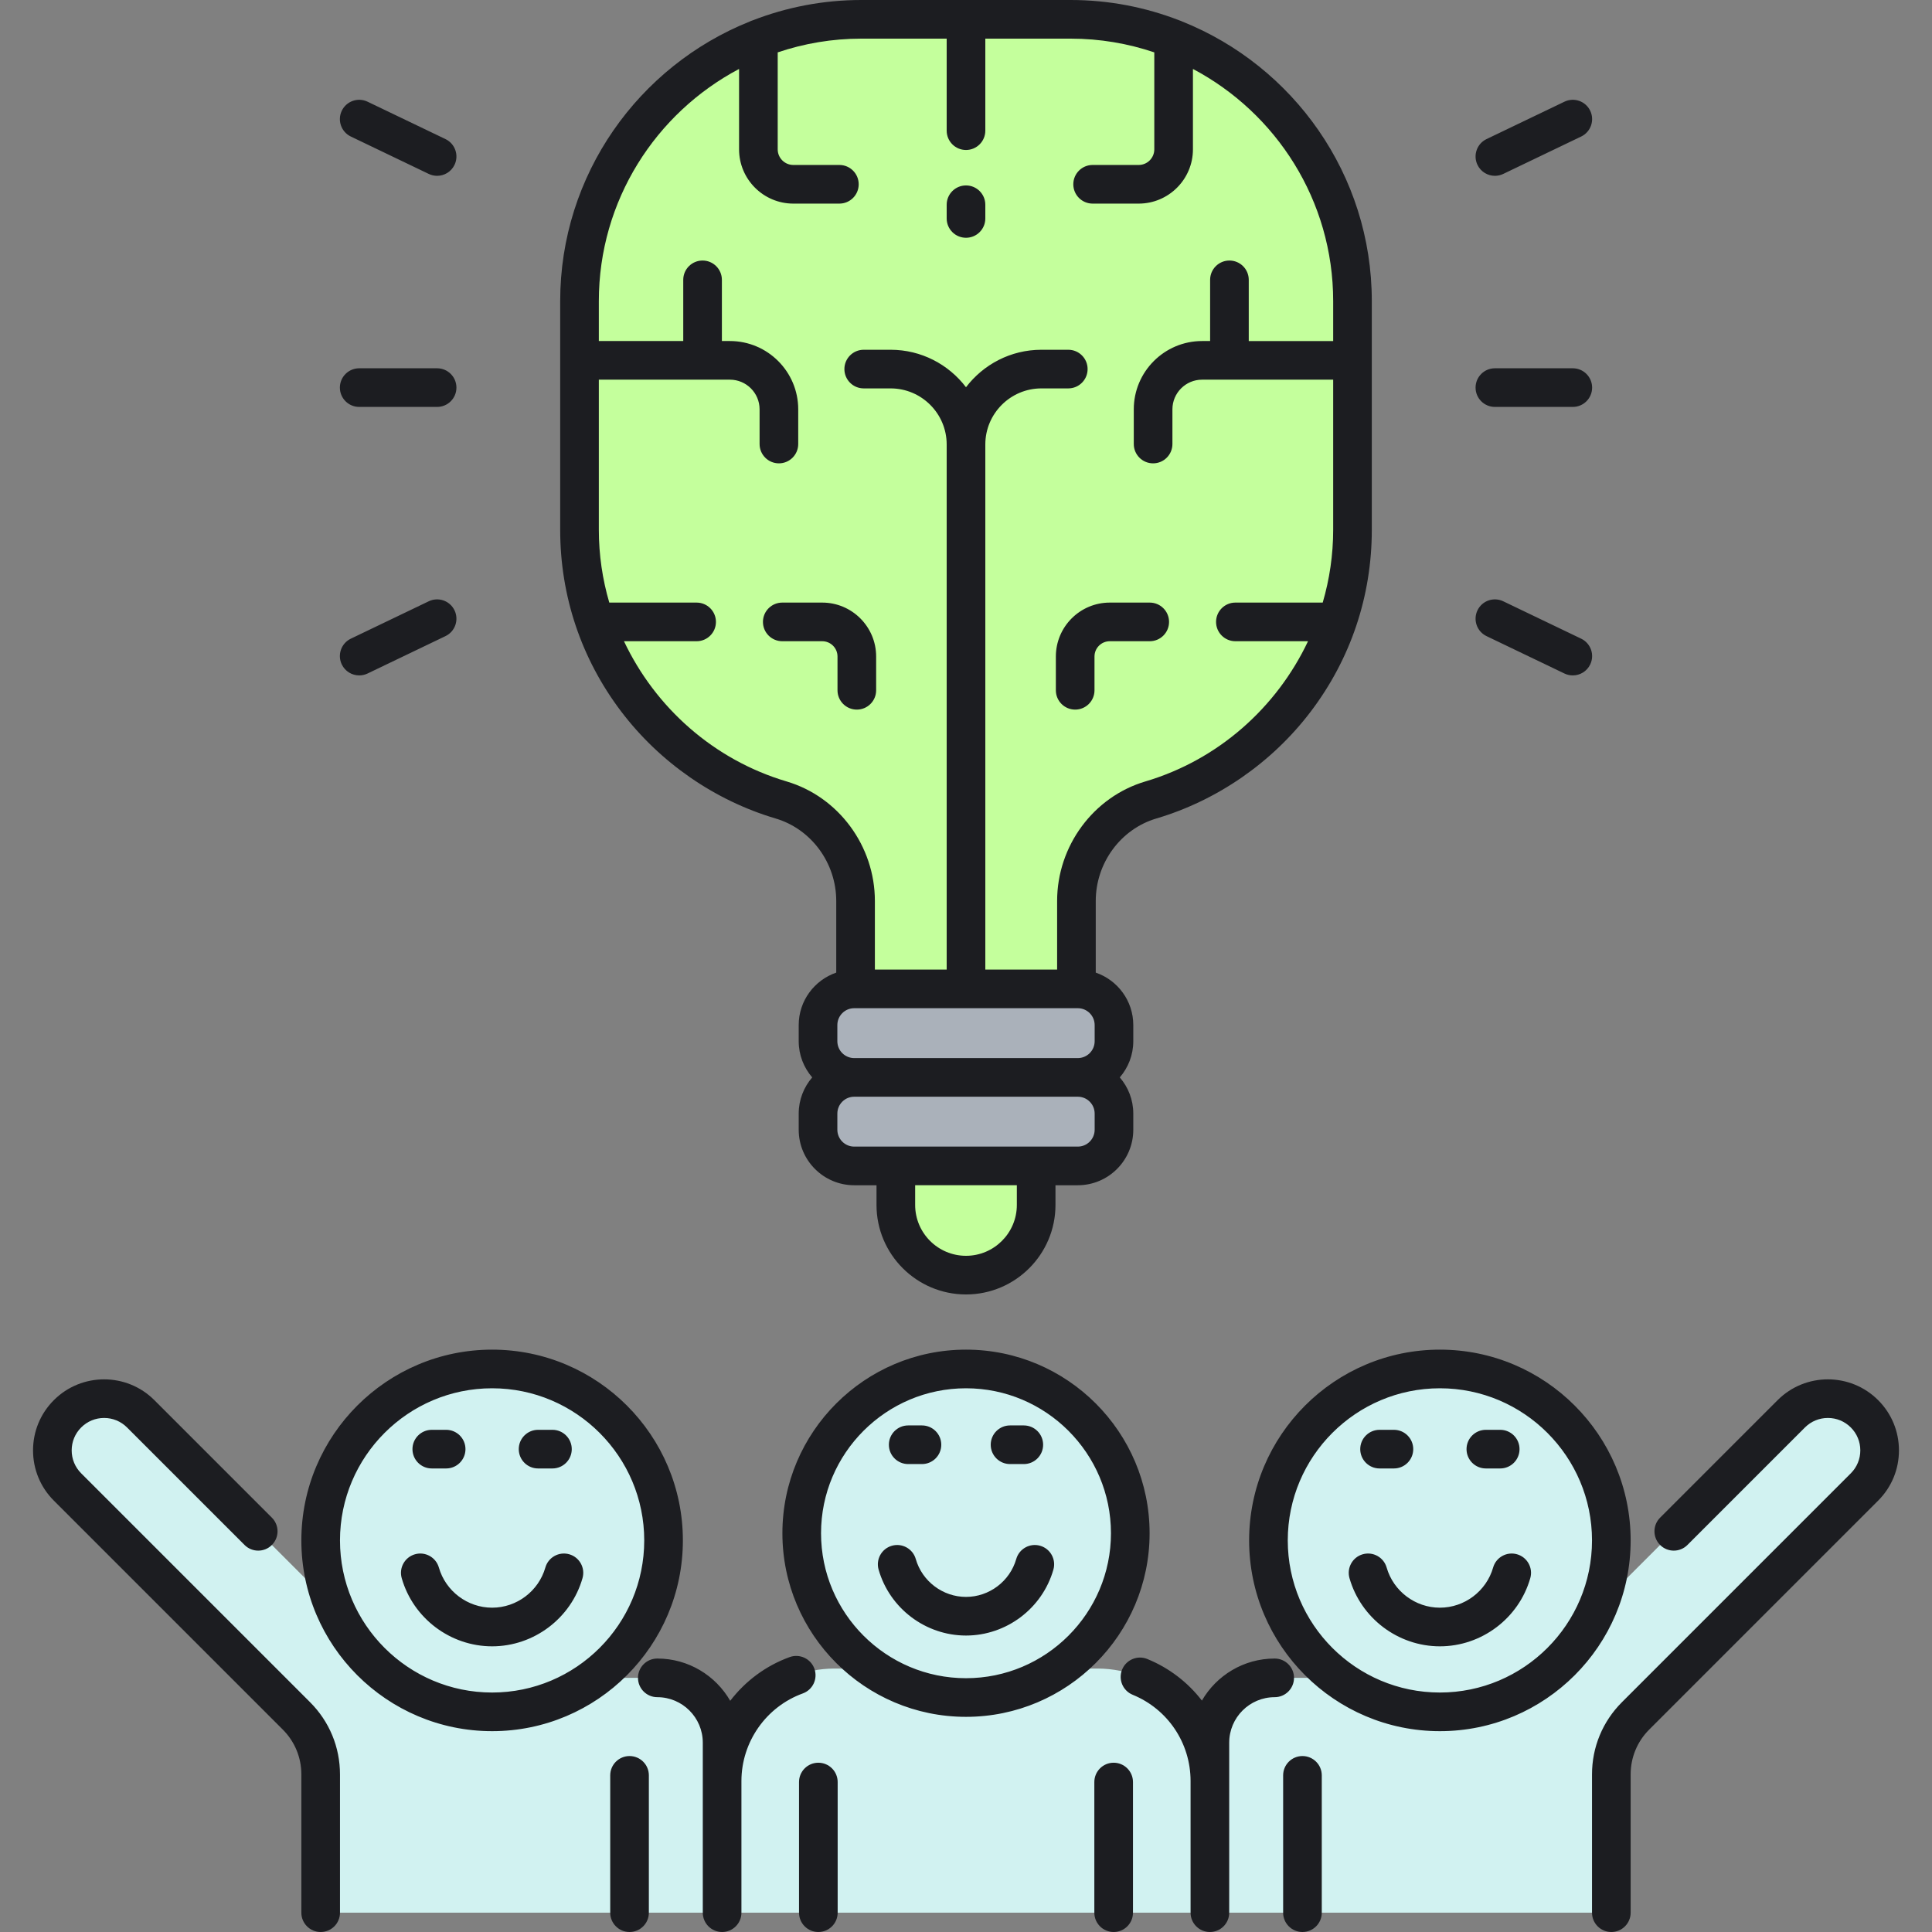
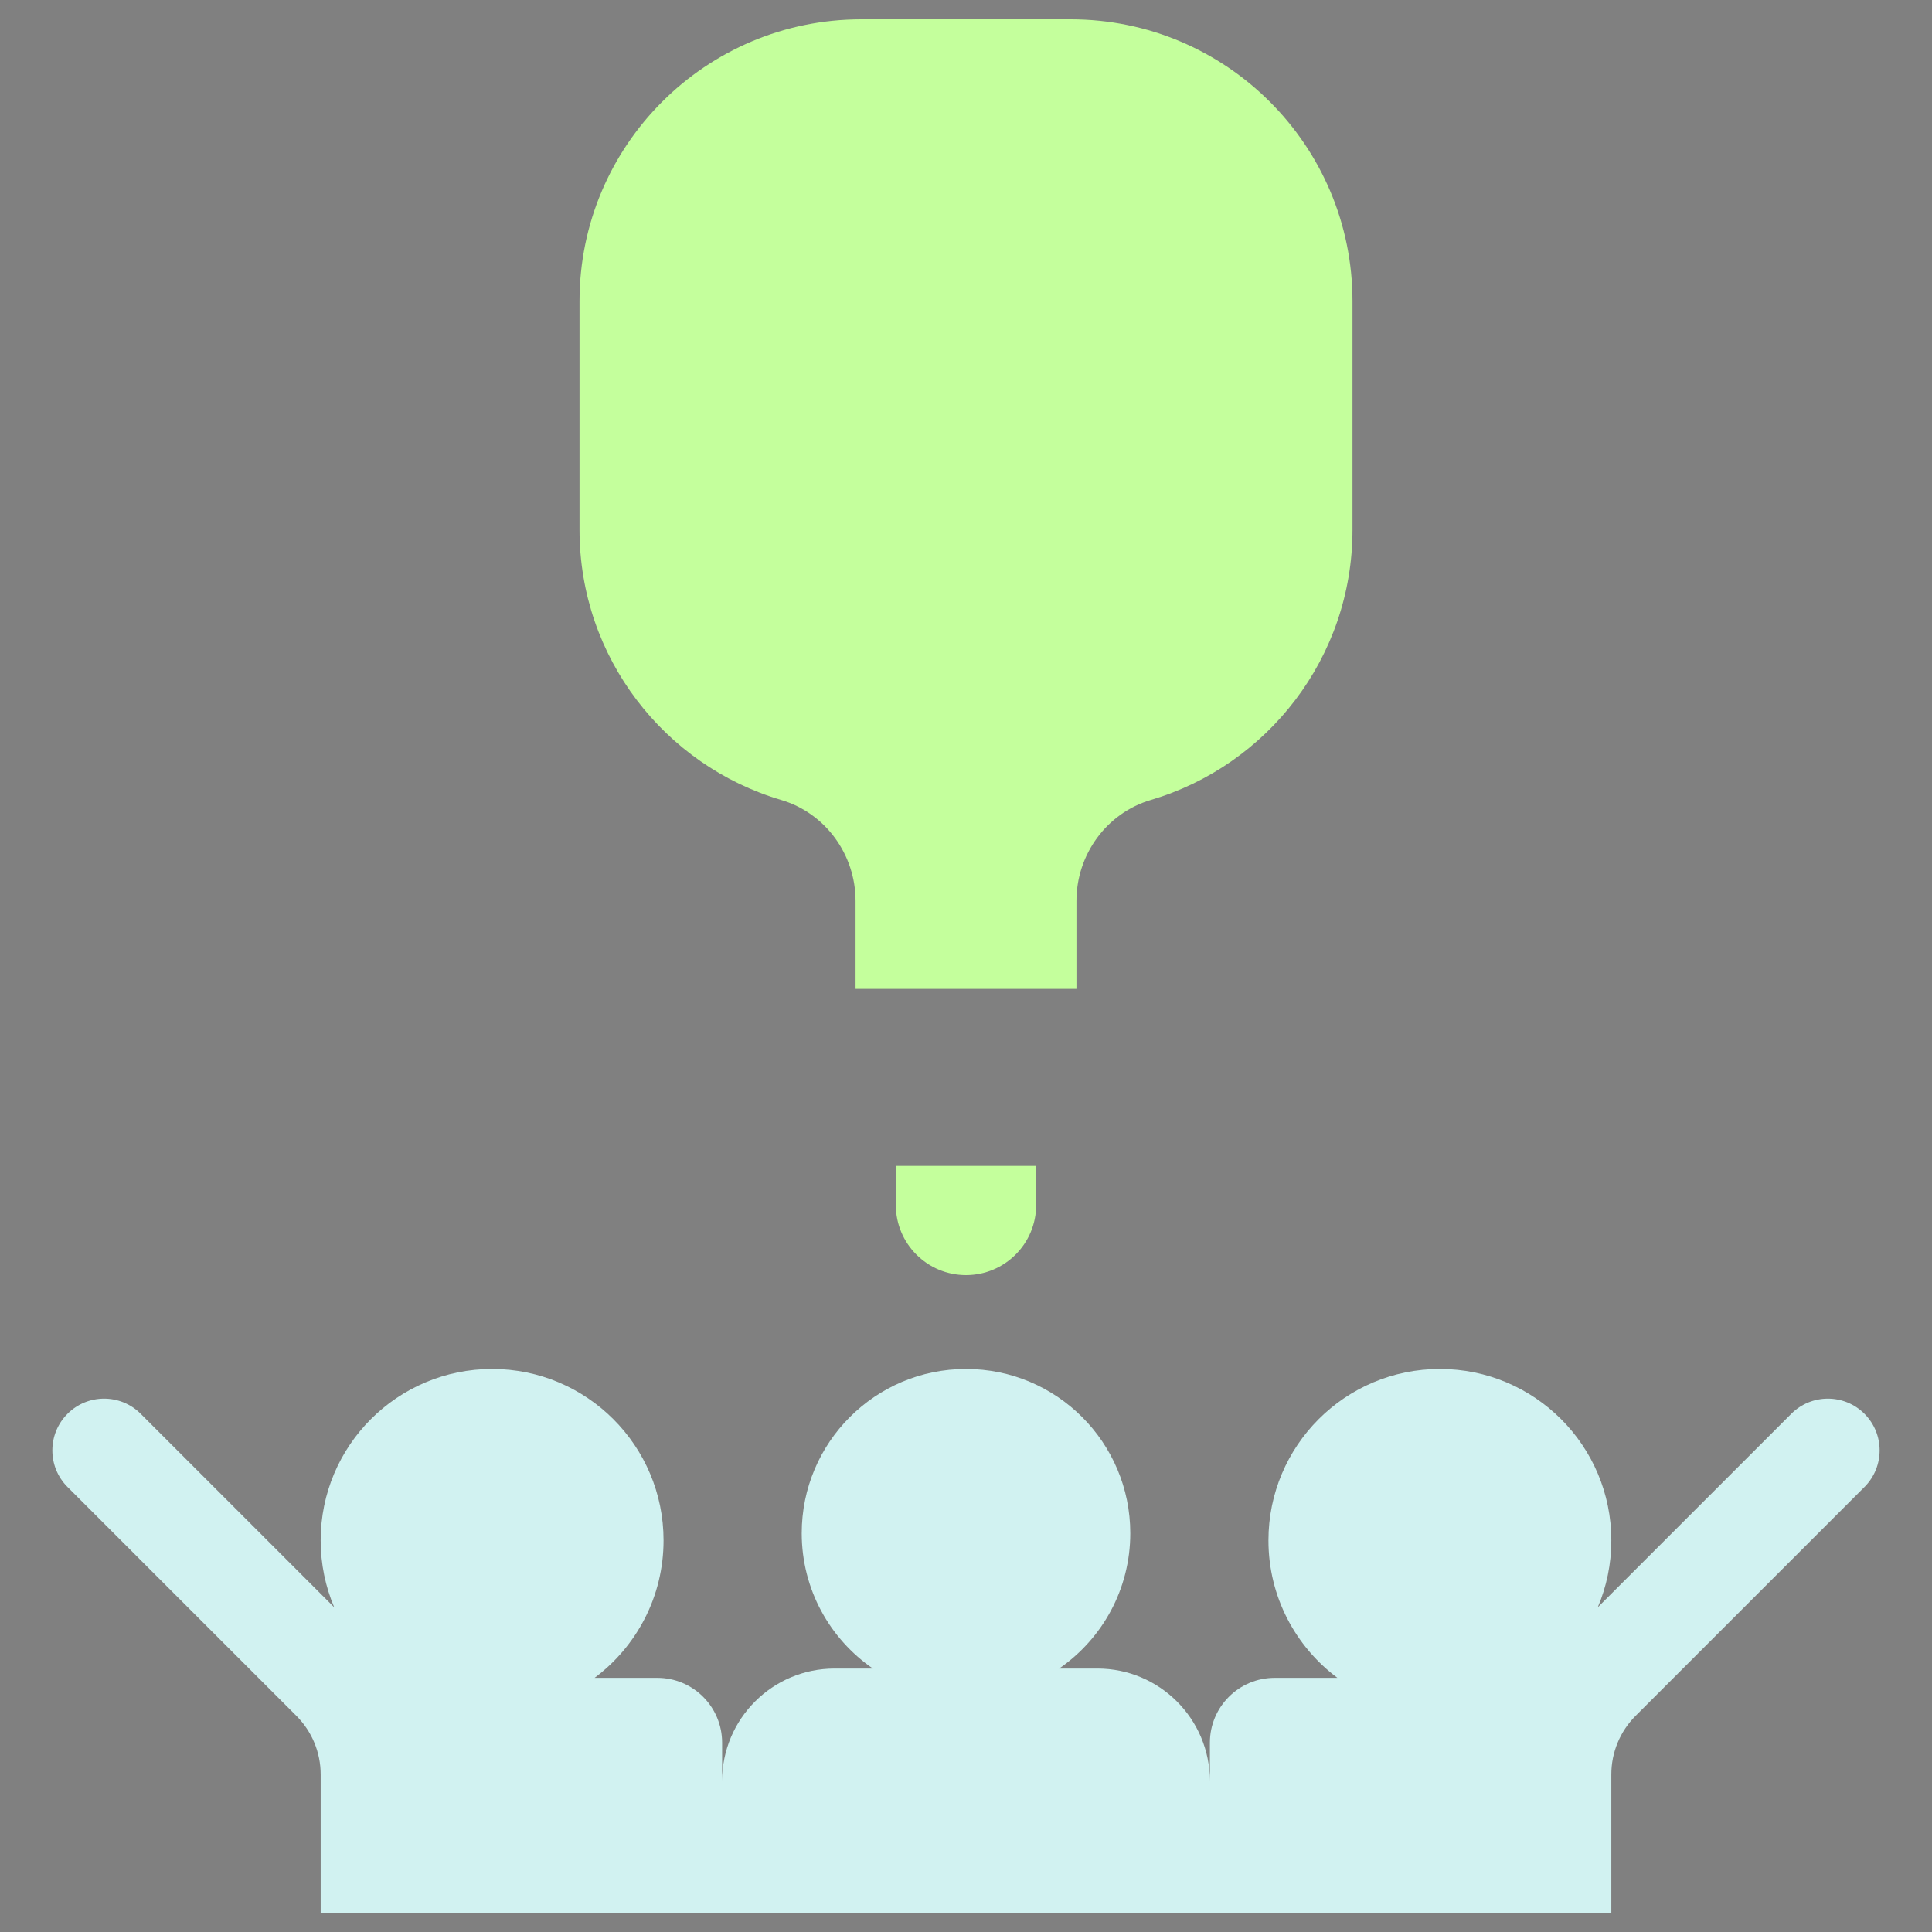
<svg xmlns="http://www.w3.org/2000/svg" width="500" height="500" viewBox="0 0 500 500" fill="none">
  <rect x="0" y="0" width="500" height="500" fill="#808080" stroke="none" />
-   <path d="M288.296 269.468V265.285C288.296 260.114 284.104 255.922 278.933 255.922H221.066C215.895 255.922 211.703 260.114 211.703 265.285V269.468C211.703 274.639 215.895 278.831 221.066 278.831C215.895 278.831 211.703 283.023 211.703 288.194V292.377C211.703 297.548 215.895 301.74 221.066 301.74H278.933C284.104 301.74 288.296 297.548 288.296 292.377V288.194C288.296 283.023 284.104 278.831 278.933 278.831C284.104 278.831 288.296 274.639 288.296 269.468Z" fill="#AAB1BA" />
  <path d="M249.999 330C239.97 330 231.84 321.87 231.84 311.841V301.739H268.157V311.841C268.158 321.87 260.028 330 249.999 330Z" fill="#C4FF9C" />
  <path d="M482.525 365.89C477.295 360.661 468.816 360.661 463.586 365.89L413.501 415.976C415.76 410.654 417.01 404.801 417.01 398.656C417.01 374.152 397.145 354.287 372.641 354.287C348.137 354.287 328.272 374.152 328.272 398.656C328.272 413.217 335.286 426.139 346.12 434.229H329.889C320.627 434.229 313.119 441.737 313.119 450.999V460.93C313.119 444.853 300.086 431.82 284.009 431.82H274.105C285.224 424.151 292.516 411.331 292.516 396.803C292.516 373.322 273.481 354.288 250.001 354.288C226.52 354.288 207.486 373.323 207.486 396.803C207.486 411.331 214.778 424.151 225.897 431.82H215.993C199.916 431.82 186.883 444.853 186.883 460.93V461.066V450.999C186.883 441.737 179.375 434.229 170.113 434.229H153.879C164.712 426.139 171.727 413.217 171.727 398.656C171.727 374.152 151.862 354.287 127.358 354.287C102.854 354.287 82.989 374.152 82.989 398.656C82.989 404.802 84.24 410.655 86.498 415.976L36.412 365.89C31.182 360.661 22.703 360.661 17.473 365.89C12.243 371.12 12.243 379.599 17.473 384.829L76.715 444.071C80.731 448.087 82.988 453.535 82.988 459.215V495H186.88H228.511H271.486H313.118H417.01V459.215C417.01 453.535 419.266 448.087 423.283 444.071L482.525 384.829C487.754 379.599 487.754 371.12 482.525 365.89Z" fill="#D1F2F1" />
  <path d="M277.092 5H250.001H222.91C182.63 5 149.977 37.653 149.977 77.933V137.116C149.977 170.185 171.99 198.098 202.16 207.032C213.658 210.437 221.419 221.18 221.419 233.172V255.923H278.582V233.172C278.582 221.18 286.343 210.437 297.841 207.032C328.011 198.098 350.024 170.185 350.024 137.116V77.933C350.025 37.653 317.372 5 277.092 5Z" fill="#C4FF9C" />
-   <path d="M297.516 396.802C297.516 370.602 276.201 349.286 250 349.286C223.799 349.286 202.484 370.601 202.484 396.802C202.484 423.002 223.799 444.317 250 444.317C276.201 444.317 297.516 423.001 297.516 396.802ZM250 434.317C229.313 434.317 212.484 417.488 212.484 396.802C212.484 376.116 229.313 359.286 250 359.286C270.687 359.286 287.516 376.116 287.516 396.802C287.516 417.488 270.687 434.317 250 434.317ZM207.768 438.256C198.266 441.704 191.881 450.816 191.881 460.929V495C191.881 497.761 189.643 500 186.881 500C184.119 500 181.881 497.761 181.881 495V460.929V450.998C181.881 444.508 176.601 439.228 170.111 439.228C167.349 439.228 165.111 436.989 165.111 434.228C165.111 431.467 167.349 429.228 170.111 429.228C178.172 429.228 185.218 433.636 188.981 440.164C192.857 435.115 198.123 431.117 204.357 428.855C206.949 427.914 209.821 429.253 210.762 431.85C211.703 434.447 210.363 437.314 207.768 438.256ZM216.787 461.191V495C216.787 497.761 214.549 500 211.787 500C209.025 500 206.787 497.761 206.787 495V461.191C206.787 458.43 209.025 456.191 211.787 456.191C214.549 456.191 216.787 458.43 216.787 461.191ZM293.213 461.191V495C293.213 497.761 290.975 500 288.213 500C285.451 500 283.213 497.761 283.213 495V461.191C283.213 458.43 285.451 456.191 288.213 456.191C290.975 456.191 293.213 458.43 293.213 461.191ZM272.616 406.222C269.741 416.264 260.44 423.277 250 423.277C239.56 423.277 230.259 416.264 227.384 406.222C226.623 403.567 228.159 400.799 230.815 400.039C233.464 399.279 236.238 400.814 236.998 403.469C238.651 409.244 243.999 413.277 250.001 413.277C256.003 413.277 261.351 409.244 263.004 403.469C263.764 400.814 266.534 399.279 269.187 400.039C271.841 400.799 273.377 403.567 272.616 406.222ZM230.04 373.899C230.04 371.138 232.278 368.899 235.04 368.899H238.601C241.363 368.899 243.601 371.138 243.601 373.899C243.601 376.66 241.363 378.899 238.601 378.899H235.04C232.278 378.899 230.04 376.66 230.04 373.899ZM256.398 373.899C256.398 371.138 258.636 368.899 261.398 368.899H264.96C267.722 368.899 269.96 371.138 269.96 373.899C269.96 376.66 267.722 378.899 264.96 378.899H261.398C258.637 378.899 256.398 376.66 256.398 373.899ZM491.448 375.359C491.448 380.272 489.535 384.89 486.06 388.364L426.818 447.606C423.718 450.707 422.01 454.83 422.01 459.214V495C422.01 497.761 419.772 500 417.01 500C414.248 500 412.01 497.761 412.01 495V459.214C412.01 452.159 414.757 445.525 419.746 440.535L478.989 381.293C480.574 379.708 481.447 377.601 481.447 375.359C481.447 373.117 480.574 371.01 478.989 369.425C477.404 367.84 475.297 366.967 473.055 366.967C470.813 366.967 468.705 367.84 467.12 369.425L436.706 399.839C434.755 401.791 431.587 401.791 429.636 399.839C427.683 397.886 427.683 394.72 429.636 392.768L460.05 362.354C467.22 355.182 478.889 355.184 486.059 362.354C489.535 365.828 491.448 370.446 491.448 375.359ZM329.889 439.228C323.4 439.228 318.119 444.508 318.119 450.998V460.929V495C318.119 497.761 315.881 500 313.119 500C310.357 500 308.119 497.761 308.119 495V460.929C308.119 451.094 302.238 442.331 293.136 438.605C290.58 437.559 289.357 434.639 290.404 432.083C291.45 429.529 294.371 428.304 296.925 429.35C302.645 431.692 307.459 435.445 311.051 440.108C314.822 433.61 321.851 429.228 329.889 429.228C332.651 429.228 334.889 431.467 334.889 434.228C334.889 436.989 332.65 439.228 329.889 439.228ZM372.642 349.286C345.419 349.286 323.273 371.433 323.273 398.656C323.273 425.878 345.419 448.025 372.642 448.025C399.865 448.025 422.011 425.878 422.011 398.656C422.011 371.433 399.864 349.286 372.642 349.286ZM372.642 438.025C350.934 438.025 333.273 420.364 333.273 398.656C333.273 376.948 350.934 359.286 372.642 359.286C394.35 359.286 412.011 376.947 412.011 398.656C412.011 420.364 394.35 438.025 372.642 438.025ZM396.034 408.427C393.06 418.814 383.441 426.068 372.641 426.068C361.841 426.068 352.221 418.814 349.247 408.427C348.486 405.772 350.022 403.004 352.678 402.244C355.324 401.485 358.101 403.019 358.861 405.674C360.613 411.794 366.28 416.068 372.641 416.068C379.001 416.068 384.668 411.794 386.42 405.674C387.18 403.019 389.951 401.484 392.603 402.244C395.259 403.003 396.795 405.772 396.034 408.427ZM352.029 375.036C352.029 372.275 354.267 370.036 357.029 370.036H360.745C363.507 370.036 365.745 372.275 365.745 375.036C365.745 377.797 363.507 380.036 360.745 380.036H357.029C354.268 380.036 352.029 377.797 352.029 375.036ZM379.537 375.036C379.537 372.275 381.775 370.036 384.537 370.036H388.254C391.016 370.036 393.254 372.275 393.254 375.036C393.254 377.797 391.016 380.036 388.254 380.036H384.537C381.775 380.036 379.537 377.797 379.537 375.036ZM342.075 459.463V495C342.075 497.761 339.837 500 337.075 500C334.313 500 332.075 497.761 332.075 495V459.463C332.075 456.702 334.313 454.463 337.075 454.463C339.837 454.463 342.075 456.702 342.075 459.463ZM80.252 440.535C85.242 445.526 87.989 452.16 87.989 459.215V495C87.989 497.761 85.751 500 82.989 500C80.227 500 77.989 497.761 77.989 495V459.214C77.989 454.829 76.281 450.707 73.18 447.605L13.939 388.364C10.464 384.89 8.551 380.272 8.551 375.359C8.551 370.446 10.464 365.828 13.939 362.354C21.111 355.183 32.778 355.184 39.948 362.354L70.362 392.768C72.315 394.721 72.315 397.887 70.362 399.839C68.411 401.791 65.243 401.791 63.292 399.839L32.878 369.425C31.293 367.84 29.186 366.967 26.943 366.967C24.702 366.967 22.594 367.84 21.009 369.425C19.424 371.01 18.551 373.117 18.551 375.359C18.551 377.601 19.424 379.708 21.009 381.293L80.252 440.535ZM176.728 398.656C176.728 371.433 154.582 349.286 127.359 349.286C100.136 349.286 77.99 371.433 77.99 398.656C77.99 425.878 100.136 448.025 127.359 448.025C154.582 448.025 176.728 425.878 176.728 398.656ZM127.358 438.025C105.65 438.025 87.989 420.364 87.989 398.656C87.989 376.948 105.65 359.286 127.358 359.286C149.066 359.286 166.727 376.947 166.727 398.656C166.728 420.364 149.066 438.025 127.358 438.025ZM150.752 408.427C147.778 418.814 138.158 426.068 127.358 426.068C116.558 426.068 106.939 418.814 103.965 408.427C103.204 405.772 104.74 403.004 107.396 402.244C110.044 401.485 112.819 403.019 113.579 405.674C115.331 411.794 120.998 416.068 127.358 416.068C133.719 416.068 139.386 411.794 141.138 405.674C141.898 403.019 144.668 401.485 147.321 402.244C149.977 403.003 151.513 405.772 150.752 408.427ZM134.255 375.036C134.255 372.275 136.493 370.036 139.255 370.036H142.971C145.733 370.036 147.971 372.275 147.971 375.036C147.971 377.797 145.733 380.036 142.971 380.036H139.255C136.493 380.036 134.255 377.797 134.255 375.036ZM106.746 375.036C106.746 372.275 108.984 370.036 111.746 370.036H115.463C118.225 370.036 120.463 372.275 120.463 375.036C120.463 377.797 118.225 380.036 115.463 380.036H111.746C108.984 380.036 106.746 377.797 106.746 375.036ZM167.925 459.463V495C167.925 497.761 165.687 500 162.925 500C160.163 500 157.925 497.761 157.925 495V459.463C157.925 456.702 160.163 454.463 162.925 454.463C165.687 454.463 167.925 456.702 167.925 459.463ZM200.739 211.827C209.971 214.56 216.419 223.338 216.419 233.173V251.71C210.777 253.648 206.704 258.995 206.704 265.286V269.469C206.704 273.046 208.027 276.315 210.199 278.832C208.027 281.349 206.704 284.617 206.704 288.195V292.378C206.704 300.297 213.147 306.741 221.066 306.741H226.84V311.843C226.84 324.613 237.23 335.002 249.999 335.002C262.768 335.002 273.157 324.613 273.157 311.843V306.741H278.932C286.851 306.741 293.294 300.298 293.294 292.378V288.195C293.294 284.618 291.971 281.349 289.799 278.832C291.971 276.315 293.294 273.047 293.294 269.469V265.286C293.294 258.995 289.222 253.648 283.58 251.71V233.172C283.58 223.338 290.027 214.56 299.259 211.826C315.04 207.153 329.235 197.322 339.228 184.145C349.561 170.521 355.022 154.259 355.022 137.115V77.933C355.022 45.159 334.676 17.066 305.96 5.568C305.71 5.442 305.449 5.342 305.177 5.259C296.458 1.875 286.992 0 277.091 0H222.909C213.008 0 203.542 1.876 194.821 5.258C194.549 5.341 194.288 5.442 194.038 5.567C165.322 17.065 144.976 45.159 144.976 77.932V137.115C144.976 154.259 150.437 170.522 160.77 184.145C170.764 197.323 184.958 207.153 200.739 211.827ZM263.158 311.841C263.158 319.097 257.256 325 250 325C242.744 325 236.841 319.097 236.841 311.841V306.739H263.158V311.841ZM283.296 292.376C283.296 294.782 281.339 296.739 278.934 296.739H268.159H231.842H221.068C218.663 296.739 216.706 294.782 216.706 292.376V288.193C216.706 285.787 218.663 283.83 221.068 283.83H278.935C281.34 283.83 283.297 285.787 283.297 288.193V292.376H283.296ZM283.296 269.468C283.296 271.874 281.339 273.831 278.934 273.831H221.067C218.662 273.831 216.705 271.874 216.705 269.468V265.285C216.705 262.879 218.662 260.922 221.067 260.922H221.42H278.583H278.935C281.34 260.922 283.297 262.879 283.297 265.285V269.468H283.296ZM154.977 137.116V98.259H188.905C193.136 98.259 196.58 101.702 196.58 105.933V114.913C196.58 117.674 198.818 119.913 201.58 119.913C204.342 119.913 206.58 117.674 206.58 114.913V105.933C206.58 96.187 198.651 88.259 188.905 88.259H186.824V72.426C186.824 69.665 184.586 67.426 181.824 67.426C179.062 67.426 176.824 69.665 176.824 72.426V88.259H154.977V77.933C154.977 51.895 169.71 29.244 191.27 17.845V38.65C191.27 46.394 197.57 52.693 205.313 52.693H217.23C219.992 52.693 222.23 50.454 222.23 47.693C222.23 44.932 219.992 42.693 217.23 42.693H205.313C203.084 42.693 201.27 40.879 201.27 38.65V13.555C208.072 11.262 215.344 10 222.91 10H245V33.815C245 36.576 247.238 38.815 250 38.815C252.762 38.815 255 36.576 255 33.815V10H277.091C284.656 10 291.928 11.262 298.731 13.555V38.65C298.731 40.879 296.918 42.693 294.688 42.693H282.771C280.009 42.693 277.771 44.932 277.771 47.693C277.771 50.454 280.009 52.693 282.771 52.693H294.688C302.431 52.693 308.731 46.393 308.731 38.65V17.845C330.291 29.244 345.024 51.895 345.024 77.933V88.26H323.177V72.426C323.177 69.665 320.939 67.426 318.177 67.426C315.415 67.426 313.177 69.665 313.177 72.426V88.259H311.096C301.35 88.259 293.421 96.188 293.421 105.933V114.913C293.421 117.674 295.659 119.913 298.421 119.913C301.183 119.913 303.421 117.674 303.421 114.913V105.933C303.421 101.702 306.864 98.259 311.096 98.259H345.024V137.115C345.024 143.59 344.082 149.918 342.319 155.948H319.716C316.954 155.948 314.716 158.187 314.716 160.948C314.716 163.709 316.954 165.948 319.716 165.948H338.516C330.408 183.096 315.293 196.649 296.421 202.237C282.974 206.219 273.582 218.94 273.582 233.172V250.922H255V124.15V115.03C255 107.028 261.511 100.517 269.513 100.517H276.471C279.233 100.517 281.471 98.278 281.471 95.517C281.471 92.756 279.233 90.517 276.471 90.517H269.513C261.559 90.517 254.482 94.327 250 100.215C245.519 94.327 238.441 90.517 230.487 90.517H223.529C220.767 90.517 218.529 92.756 218.529 95.517C218.529 98.278 220.767 100.517 223.529 100.517H230.487C238.489 100.517 245 107.027 245 115.03V124.15V250.923H226.419V233.173C226.419 218.941 217.026 206.22 203.579 202.238C184.706 196.65 169.592 183.097 161.484 165.949H180.284C183.046 165.949 185.284 163.71 185.284 160.949C185.284 158.188 183.046 155.949 180.284 155.949H157.681C155.919 149.919 154.977 143.591 154.977 137.116ZM197.451 160.949C197.451 158.188 199.689 155.949 202.451 155.949H212.795C220.487 155.949 226.745 162.207 226.745 169.9V178.645C226.745 181.406 224.507 183.645 221.745 183.645C218.983 183.645 216.745 181.406 216.745 178.645V169.9C216.745 167.722 214.973 165.949 212.795 165.949H202.451C199.689 165.949 197.451 163.71 197.451 160.949ZM245 56.535V52.99C245 50.229 247.238 47.99 250 47.99C252.762 47.99 255 50.229 255 52.99V56.534C255 59.295 252.762 61.534 250 61.534C247.238 61.534 245 59.296 245 56.535ZM287.205 155.949H297.549C300.311 155.949 302.549 158.188 302.549 160.949C302.549 163.71 300.311 165.949 297.549 165.949H287.205C285.027 165.949 283.255 167.721 283.255 169.9V178.645C283.255 181.406 281.017 183.645 278.255 183.645C275.493 183.645 273.255 181.406 273.255 178.645V169.9C273.255 162.207 279.513 155.949 287.205 155.949ZM88.453 28.665C89.646 26.176 92.629 25.124 95.124 26.32L115.287 35.994C117.776 37.188 118.826 40.175 117.632 42.665C116.773 44.457 114.984 45.503 113.12 45.503C112.395 45.503 111.659 45.345 110.961 45.01L90.798 35.336C88.309 34.141 87.259 31.154 88.453 28.665ZM117.632 157.957C118.826 160.447 117.777 163.434 115.287 164.628L95.124 174.303C94.427 174.638 93.689 174.796 92.965 174.796C91.102 174.796 89.313 173.75 88.453 171.958C87.259 169.468 88.308 166.481 90.798 165.287L110.961 155.612C113.452 154.417 116.438 155.468 117.632 157.957ZM87.961 100.311C87.961 97.55 90.199 95.311 92.961 95.311H113.124C115.886 95.311 118.124 97.55 118.124 100.311C118.124 103.072 115.886 105.311 113.124 105.311H92.961C90.199 105.311 87.961 103.072 87.961 100.311ZM382.368 42.665C381.174 40.175 382.223 37.188 384.713 35.994L404.876 26.32C407.368 25.124 410.355 26.176 411.547 28.665C412.741 31.155 411.692 34.142 409.202 35.336L389.039 45.01C388.342 45.345 387.604 45.503 386.88 45.503C385.017 45.503 383.228 44.457 382.368 42.665ZM409.202 165.287C411.691 166.481 412.741 169.468 411.547 171.958C410.688 173.75 408.899 174.796 407.035 174.796C406.31 174.796 405.573 174.638 404.876 174.303L384.713 164.628C382.224 163.434 381.174 160.447 382.368 157.957C383.561 155.468 386.548 154.415 389.039 155.612L409.202 165.287ZM381.876 100.311C381.876 97.55 384.114 95.311 386.876 95.311H407.039C409.801 95.311 412.039 97.55 412.039 100.311C412.039 103.072 409.801 105.311 407.039 105.311H386.876C384.114 105.311 381.876 103.072 381.876 100.311Z" fill="#1C1D21" />
</svg>